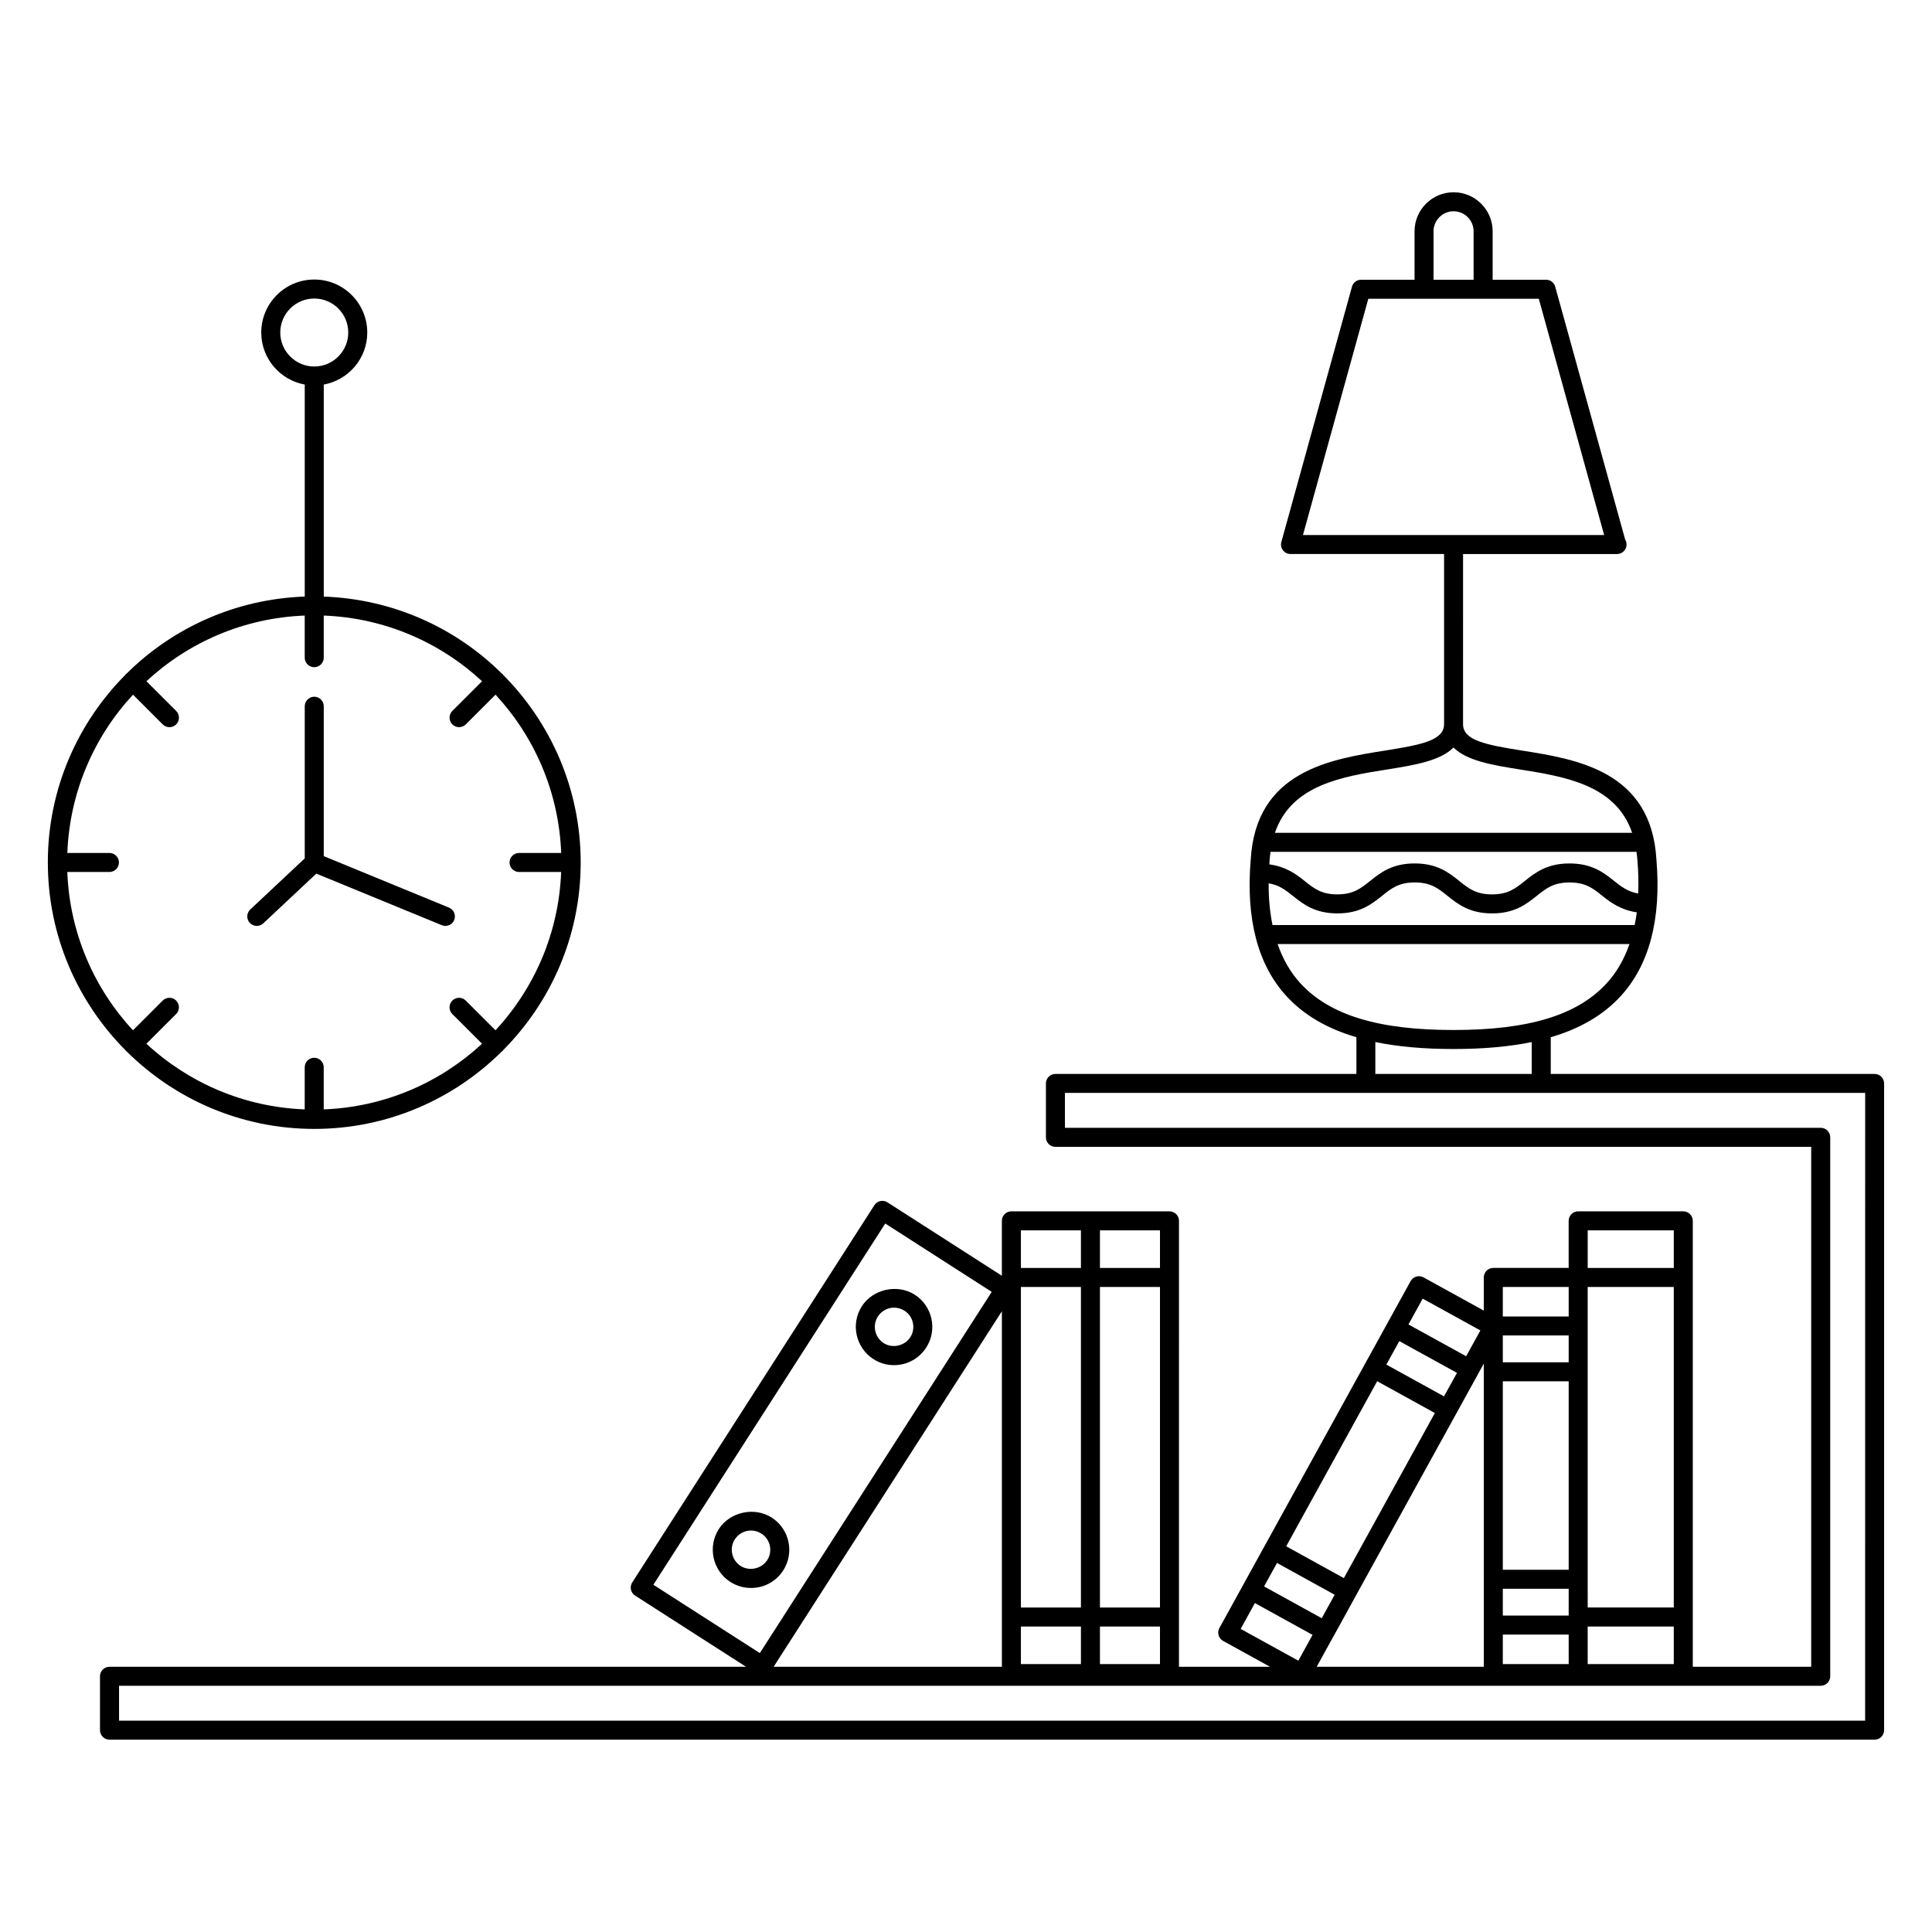
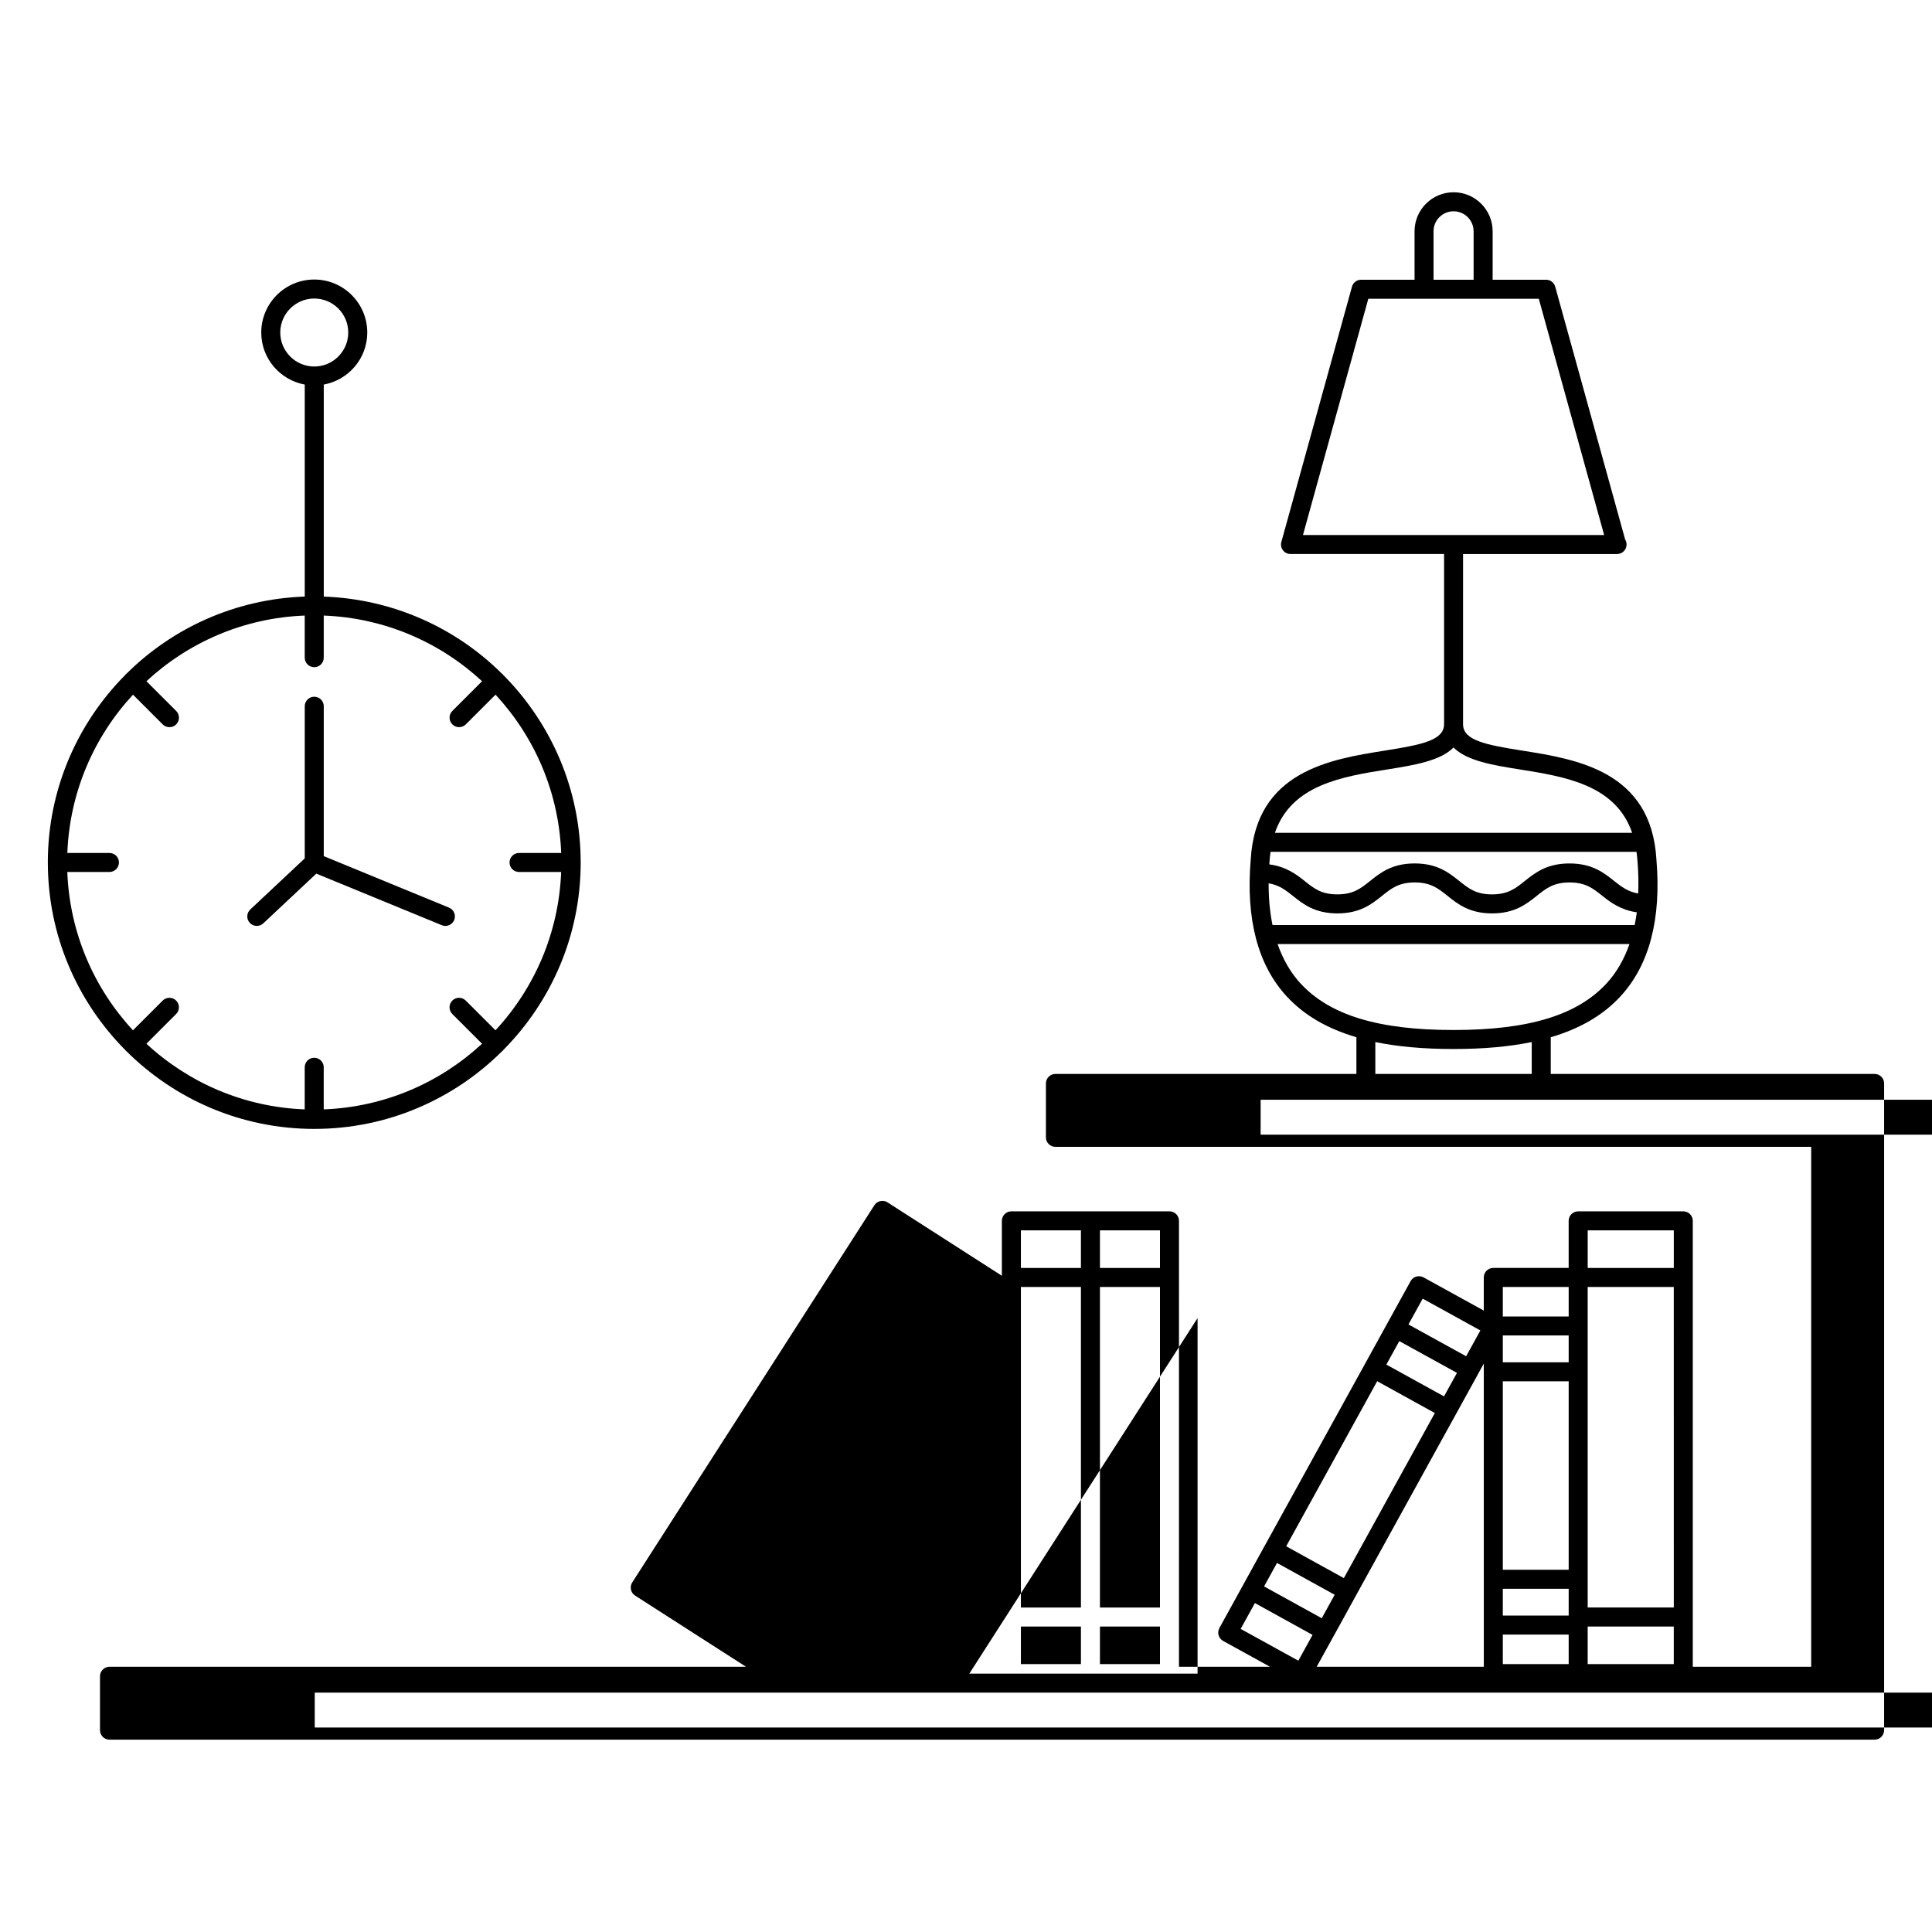
<svg xmlns="http://www.w3.org/2000/svg" fill="#000000" width="800px" height="800px" version="1.1" viewBox="144 144 512 512">
  <g>
-     <path d="m640.8 428.61h-85.836v-9.73c7.812-2.297 13.922-5.871 18.52-10.879 7.609-8.277 10.801-20.43 9.492-36.117v-0.004c0-0.004 0-0.016-0.004-0.02v-0.051c0-0.004-0.004-0.012-0.004-0.016-1.344-23.453-21.129-26.59-35.586-28.879-9.715-1.535-15.66-2.699-15.66-7.004l0.004-45.086h40.707 0.102c1.391 0 2.519-1.129 2.519-2.519 0-0.484-0.133-0.934-0.367-1.316l-18.539-67.008c-0.301-1.094-1.293-1.848-2.422-1.848h-14.16v-12.832c0-5.703-4.644-10.348-10.352-10.348-5.703 0-10.344 4.641-10.344 10.348v12.832h-14.16c-1.133 0-2.125 0.754-2.422 1.848l-18.715 67.652c-0.211 0.754-0.055 1.57 0.422 2.195 0.473 0.629 1.215 0.992 2 0.992h40.699v45.086c0 4.301-5.949 5.461-15.652 7.004-14.449 2.293-34.234 5.43-35.586 28.879 0 0.004-0.004 0.012-0.004 0.016v0.051c-0.004 0.004-0.004 0.016-0.004 0.02v0.004c-1.309 15.688 1.883 27.84 9.492 36.117 4.602 5.008 10.707 8.578 18.52 10.879v9.73h-79.762c-1.391 0-2.519 1.129-2.519 2.519v14.281c0 1.391 1.129 2.519 2.519 2.519h200.29v137.79h-31.383v-118.18c0-1.391-1.129-2.519-2.519-2.519h-27.855c-1.391 0-2.519 1.129-2.519 2.519v12.48h-19.977c-1.391 0-2.519 1.129-2.519 2.519v8.785l-15.965-8.801c-0.578-0.316-1.285-0.395-1.914-0.215-0.645 0.188-1.184 0.621-1.508 1.203l-38.594 70.008c-0.004 0.016-0.02 0.02-0.023 0.035l-5.856 10.637v0.004l-6.203 11.25c-0.324 0.586-0.402 1.273-0.215 1.914 0.188 0.645 0.621 1.184 1.203 1.508l12.426 6.848h-24.129v-13.191l0.004-89.984v-15c0-1.391-1.129-2.519-2.519-2.519h-41.898c-1.391 0-2.519 1.129-2.519 2.519v14.555l-30.309-19.453c-0.562-0.359-1.25-0.492-1.895-0.336-0.656 0.141-1.223 0.535-1.582 1.098l-64.172 99.969c-0.359 0.562-0.484 1.246-0.336 1.898 0.141 0.656 0.535 1.223 1.098 1.582l29.391 18.863h-168.68c-1.391 0-2.519 1.129-2.519 2.519v14.281c0 1.391 1.129 2.519 2.519 2.519h467.77c1.391 0 2.519-1.129 2.519-2.519v-171.39c0-1.391-1.129-2.516-2.519-2.516zm-116.9-223.31c0-2.926 2.383-5.309 5.305-5.309 2.934 0 5.316 2.383 5.316 5.309v12.832h-10.617v-12.832zm-17.281 17.871h45.176l17.32 62.613h-79.816zm71.324 148.98c0 0.012 0.012 0.02 0.012 0.035 0 0.012-0.004 0.02-0.004 0.035 0.258 3.023 0.293 5.856 0.191 8.57-2.715-0.473-4.402-1.75-6.375-3.32-2.731-2.18-5.824-4.648-11.84-4.648s-9.109 2.473-11.84 4.648c-2.481 1.984-4.438 3.551-8.691 3.551-4.238 0-6.191-1.566-8.672-3.547-2.727-2.18-5.809-4.656-11.82-4.656-6 0-9.094 2.473-11.82 4.648-2.481 1.984-4.434 3.551-8.68 3.551-4.238 0-6.191-1.566-8.672-3.551-2.301-1.844-4.973-3.805-9.34-4.394 0.02-0.293 0.02-0.562 0.047-0.855 0-0.012-0.004-0.023-0.004-0.035 0-0.016 0.012-0.023 0.012-0.035 0.051-0.848 0.156-1.621 0.262-2.41l96.977 0.008c0.102 0.785 0.211 1.562 0.258 2.406zm-97.738 5.93c2.731 0.469 4.43 1.742 6.402 3.324 2.719 2.18 5.809 4.656 11.82 4.656 6.012 0 9.105-2.473 11.828-4.656 2.473-1.984 4.434-3.547 8.672-3.547 4.238 0 6.191 1.566 8.672 3.547 2.727 2.18 5.809 4.656 11.82 4.656s9.109-2.473 11.84-4.648c2.481-1.984 4.438-3.551 8.691-3.551 4.254 0 6.207 1.566 8.691 3.551 2.266 1.809 4.891 3.738 9.129 4.367-0.145 1.16-0.348 2.273-0.57 3.367h-95.973c-0.691-3.387-1.051-7.059-1.023-11.066zm31.609-30.195c7.113-1.129 13.879-2.266 17.387-5.789 3.512 3.523 10.277 4.66 17.391 5.789 12.121 1.918 25.594 4.098 29.941 16.82h-94.668c4.356-12.727 17.828-14.902 29.949-16.82zm-29.238 46.293h93.254c-1.406 4.035-3.406 7.531-6.051 10.41-7.766 8.445-20.656 12.375-40.578 12.375s-32.812-3.93-40.578-12.375c-2.644-2.883-4.641-6.375-6.047-10.41zm25.902 25.977c5.984 1.23 12.852 1.844 20.723 1.844 7.871 0 14.738-0.613 20.723-1.844v8.449h-41.449v-8.449zm51.238 151.99h-17.457v-7.106h17.457zm-17.457 5.039h17.457v7.82h-17.457zm22.492-2.141h22.816v9.961h-22.816zm22.82-5.039h-22.816l-0.004-7.481v-77.465h22.816zm-27.855-10h-17.457v-49.949h17.457zm0-54.984h-17.457v-7.106h17.457zm27.855-34.961v9.961h-22.816v-9.961zm-27.855 15v7.82h-17.457v-7.82zm-38.688 3.094 15.285 8.43-3.769 6.836-15.289-8.422zm-38.609 70.043 15.281 8.43-3.426 6.219-15.285-8.43zm17.715 4.019-15.281-8.434 24.113-43.746 15.285 8.43zm14.695-62.809 15.285 8.422-3.438 6.223-15.281-8.422zm-38.27 69.422 15.281 8.434-3.769 6.836-15.285-8.422zm20.883 8.707c0.012-0.02 0.031-0.031 0.039-0.051l5.856-10.637c0.004-0.004 0.004-0.016 0.004-0.02l26.535-48.133 0.004-0.004 5.863-10.637c0-0.004 0-0.012 0.004-0.016l1.473-2.672v2.168l0.004 54.988v23.188h-44.289zm-82.895-2.492h15.91v9.961h-15.91zm20.949 0h15.91v9.961h-15.91zm15.91-5.039h-15.91v-84.945h15.91zm-20.949 0h-15.91v-84.945h15.91zm20.949-89.984h-15.91v-9.961h15.91zm-20.949-9.961v9.961h-15.91v-9.961zm-51.859-1.816 28.219 18.117-61.453 95.723-28.215-18.105zm30.91 23.25v94.223h-60.492zm228.77 108.5h-462.73v-9.246h450.96c1.391 0 2.519-1.129 2.519-2.519v-142.83c0-1.391-1.129-2.519-2.519-2.519h-200.29v-9.246h212.07z" />
-     <path d="m375.46 504.17c1.637 1.059 3.527 1.613 5.461 1.613 3.473 0 6.664-1.75 8.539-4.664 1.465-2.281 1.953-4.992 1.375-7.648-0.578-2.644-2.152-4.906-4.422-6.363-4.57-2.926-11.09-1.5-14.012 3.055-3.016 4.699-1.645 10.984 3.059 14.008zm1.188-11.281c0.941-1.473 2.551-2.348 4.297-2.348 0.973 0 1.926 0.281 2.754 0.812 1.145 0.734 1.93 1.863 2.223 3.199 0.293 1.336 0.047 2.695-0.691 3.844-1.473 2.281-4.742 3.027-7.043 1.543-2.367-1.531-3.062-4.695-1.539-7.051z" />
+     <path d="m640.8 428.61h-85.836v-9.73c7.812-2.297 13.922-5.871 18.52-10.879 7.609-8.277 10.801-20.43 9.492-36.117v-0.004c0-0.004 0-0.016-0.004-0.02v-0.051c0-0.004-0.004-0.012-0.004-0.016-1.344-23.453-21.129-26.59-35.586-28.879-9.715-1.535-15.66-2.699-15.66-7.004l0.004-45.086h40.707 0.102c1.391 0 2.519-1.129 2.519-2.519 0-0.484-0.133-0.934-0.367-1.316l-18.539-67.008c-0.301-1.094-1.293-1.848-2.422-1.848h-14.16v-12.832c0-5.703-4.644-10.348-10.352-10.348-5.703 0-10.344 4.641-10.344 10.348v12.832h-14.16c-1.133 0-2.125 0.754-2.422 1.848l-18.715 67.652c-0.211 0.754-0.055 1.57 0.422 2.195 0.473 0.629 1.215 0.992 2 0.992h40.699v45.086c0 4.301-5.949 5.461-15.652 7.004-14.449 2.293-34.234 5.43-35.586 28.879 0 0.004-0.004 0.012-0.004 0.016v0.051c-0.004 0.004-0.004 0.016-0.004 0.02v0.004c-1.309 15.688 1.883 27.84 9.492 36.117 4.602 5.008 10.707 8.578 18.52 10.879v9.73h-79.762c-1.391 0-2.519 1.129-2.519 2.519v14.281c0 1.391 1.129 2.519 2.519 2.519h200.29v137.79h-31.383v-118.18c0-1.391-1.129-2.519-2.519-2.519h-27.855c-1.391 0-2.519 1.129-2.519 2.519v12.48h-19.977c-1.391 0-2.519 1.129-2.519 2.519v8.785l-15.965-8.801c-0.578-0.316-1.285-0.395-1.914-0.215-0.645 0.188-1.184 0.621-1.508 1.203l-38.594 70.008c-0.004 0.016-0.02 0.02-0.023 0.035l-5.856 10.637v0.004l-6.203 11.25c-0.324 0.586-0.402 1.273-0.215 1.914 0.188 0.645 0.621 1.184 1.203 1.508l12.426 6.848h-24.129v-13.191l0.004-89.984v-15c0-1.391-1.129-2.519-2.519-2.519h-41.898c-1.391 0-2.519 1.129-2.519 2.519v14.555l-30.309-19.453c-0.562-0.359-1.25-0.492-1.895-0.336-0.656 0.141-1.223 0.535-1.582 1.098l-64.172 99.969c-0.359 0.562-0.484 1.246-0.336 1.898 0.141 0.656 0.535 1.223 1.098 1.582l29.391 18.863h-168.68c-1.391 0-2.519 1.129-2.519 2.519v14.281c0 1.391 1.129 2.519 2.519 2.519h467.77c1.391 0 2.519-1.129 2.519-2.519v-171.39c0-1.391-1.129-2.516-2.519-2.516zm-116.9-223.31c0-2.926 2.383-5.309 5.305-5.309 2.934 0 5.316 2.383 5.316 5.309v12.832h-10.617v-12.832zm-17.281 17.871h45.176l17.32 62.613h-79.816zm71.324 148.98c0 0.012 0.012 0.02 0.012 0.035 0 0.012-0.004 0.02-0.004 0.035 0.258 3.023 0.293 5.856 0.191 8.57-2.715-0.473-4.402-1.75-6.375-3.32-2.731-2.18-5.824-4.648-11.84-4.648s-9.109 2.473-11.84 4.648c-2.481 1.984-4.438 3.551-8.691 3.551-4.238 0-6.191-1.566-8.672-3.547-2.727-2.18-5.809-4.656-11.82-4.656-6 0-9.094 2.473-11.82 4.648-2.481 1.984-4.434 3.551-8.68 3.551-4.238 0-6.191-1.566-8.672-3.551-2.301-1.844-4.973-3.805-9.34-4.394 0.02-0.293 0.02-0.562 0.047-0.855 0-0.012-0.004-0.023-0.004-0.035 0-0.016 0.012-0.023 0.012-0.035 0.051-0.848 0.156-1.621 0.262-2.41l96.977 0.008c0.102 0.785 0.211 1.562 0.258 2.406zm-97.738 5.93c2.731 0.469 4.43 1.742 6.402 3.324 2.719 2.18 5.809 4.656 11.82 4.656 6.012 0 9.105-2.473 11.828-4.656 2.473-1.984 4.434-3.547 8.672-3.547 4.238 0 6.191 1.566 8.672 3.547 2.727 2.18 5.809 4.656 11.82 4.656s9.109-2.473 11.84-4.648c2.481-1.984 4.438-3.551 8.691-3.551 4.254 0 6.207 1.566 8.691 3.551 2.266 1.809 4.891 3.738 9.129 4.367-0.145 1.16-0.348 2.273-0.57 3.367h-95.973c-0.691-3.387-1.051-7.059-1.023-11.066zm31.609-30.195c7.113-1.129 13.879-2.266 17.387-5.789 3.512 3.523 10.277 4.66 17.391 5.789 12.121 1.918 25.594 4.098 29.941 16.82h-94.668c4.356-12.727 17.828-14.902 29.949-16.82zm-29.238 46.293h93.254c-1.406 4.035-3.406 7.531-6.051 10.41-7.766 8.445-20.656 12.375-40.578 12.375s-32.812-3.93-40.578-12.375c-2.644-2.883-4.641-6.375-6.047-10.41zm25.902 25.977c5.984 1.23 12.852 1.844 20.723 1.844 7.871 0 14.738-0.613 20.723-1.844v8.449h-41.449v-8.449zm51.238 151.99h-17.457v-7.106h17.457zm-17.457 5.039h17.457v7.82h-17.457zm22.492-2.141h22.816v9.961h-22.816zm22.82-5.039h-22.816l-0.004-7.481v-77.465h22.816zm-27.855-10h-17.457v-49.949h17.457zm0-54.984h-17.457v-7.106h17.457zm27.855-34.961v9.961h-22.816v-9.961zm-27.855 15v7.82h-17.457v-7.82zm-38.688 3.094 15.285 8.43-3.769 6.836-15.289-8.422zm-38.609 70.043 15.281 8.43-3.426 6.219-15.285-8.43zm17.715 4.019-15.281-8.434 24.113-43.746 15.285 8.43zm14.695-62.809 15.285 8.422-3.438 6.223-15.281-8.422zm-38.27 69.422 15.281 8.434-3.769 6.836-15.285-8.422zm20.883 8.707c0.012-0.02 0.031-0.031 0.039-0.051l5.856-10.637c0.004-0.004 0.004-0.016 0.004-0.02l26.535-48.133 0.004-0.004 5.863-10.637c0-0.004 0-0.012 0.004-0.016l1.473-2.672v2.168l0.004 54.988v23.188h-44.289zm-82.895-2.492h15.91v9.961h-15.91zm20.949 0h15.91v9.961h-15.91zm15.91-5.039h-15.91v-84.945h15.91zm-20.949 0h-15.91v-84.945h15.91zm20.949-89.984h-15.91v-9.961h15.91zm-20.949-9.961v9.961h-15.91v-9.961zzm30.91 23.25v94.223h-60.492zm228.77 108.5h-462.73v-9.246h450.96c1.391 0 2.519-1.129 2.519-2.519v-142.83c0-1.391-1.129-2.519-2.519-2.519h-200.29v-9.246h212.07z" />
    <path d="m351.56 560.18c1.465-2.281 1.949-4.992 1.371-7.644-0.578-2.641-2.152-4.906-4.43-6.367-4.574-2.938-11.082-1.496-14.008 3.043-3.019 4.711-1.648 11 3.059 14.016 1.637 1.047 3.527 1.602 5.461 1.602 3.477 0.012 6.672-1.734 8.547-4.648zm-4.242-2.727c-1.461 2.289-4.742 3.023-7.043 1.543-2.367-1.523-3.059-4.684-1.543-7.047 0.941-1.465 2.551-2.344 4.297-2.344 0.973 0 1.926 0.281 2.75 0.812 1.148 0.734 1.941 1.875 2.231 3.203 0.289 1.328 0.051 2.684-0.691 3.832z" />
    <path d="m156.68 372.57v0.016c0.004 19.383 7.863 36.949 20.555 49.723 0.051 0.059 0.07 0.133 0.121 0.188 0.051 0.055 0.125 0.074 0.188 0.121 12.773 12.695 30.348 20.555 49.742 20.555 19.387 0 36.965-7.863 49.734-20.551 0.059-0.051 0.133-0.074 0.191-0.125 0.055-0.059 0.074-0.133 0.125-0.191 12.688-12.766 20.547-30.336 20.551-49.715v-0.016-0.016c-0.004-19.375-7.863-36.945-20.547-49.711-0.051-0.059-0.074-0.137-0.133-0.195-0.055-0.059-0.133-0.082-0.195-0.125-12.207-12.137-28.84-19.77-47.211-20.426v-56.188c6.543-1.195 11.527-6.906 11.527-13.789 0-7.75-6.297-14.047-14.047-14.047-7.742 0-14.047 6.297-14.047 14.047 0 6.883 4.984 12.594 11.527 13.789v56.18c-18.379 0.656-35.004 8.293-47.219 20.426-0.059 0.051-0.133 0.07-0.191 0.125-0.059 0.055-0.074 0.133-0.125 0.191-12.691 12.766-20.547 30.34-20.551 49.715 0.004 0.012 0.004 0.016 0.004 0.02zm16.332-2.519h-11.168c0.621-16.172 7.098-30.832 17.402-41.953l7.875 7.875c0.492 0.492 1.137 0.734 1.785 0.734 0.645 0 1.289-0.246 1.785-0.734 0.984-0.984 0.984-2.578 0-3.562l-7.887-7.879c11.125-10.305 25.781-16.781 41.953-17.402v11.164c0 1.391 1.129 2.519 2.519 2.519s2.519-1.129 2.519-2.519v-11.164c16.172 0.621 30.832 7.098 41.957 17.402l-7.875 7.875c-0.984 0.984-0.984 2.578 0 3.562 0.492 0.492 1.137 0.734 1.785 0.734 0.645 0 1.289-0.246 1.785-0.734l7.875-7.875c10.305 11.125 16.781 25.781 17.402 41.953h-11.172c-1.391 0-2.519 1.129-2.519 2.519s1.129 2.519 2.519 2.519h11.16c-0.621 16.172-7.098 30.832-17.402 41.953l-7.879-7.875c-0.984-0.984-2.578-0.984-3.562 0-0.984 0.984-0.984 2.578 0 3.562l7.879 7.875c-11.125 10.305-25.785 16.781-41.957 17.402v-11.164c0-1.391-1.129-2.519-2.519-2.519-1.391 0-2.519 1.129-2.519 2.519v11.164c-16.172-0.621-30.832-7.094-41.953-17.402l7.879-7.875c0.984-0.984 0.984-2.578 0-3.562-0.984-0.984-2.578-0.984-3.562 0l-7.879 7.875c-10.305-11.117-16.781-25.781-17.402-41.953h11.164c1.391 0 2.519-1.129 2.519-2.519s-1.117-2.516-2.508-2.516zm45.262-137.93c0-4.969 4.039-9.008 9.008-9.008s9.008 4.039 9.008 9.008-4.039 9.008-9.008 9.008c-4.965 0-9.008-4.043-9.008-9.008z" />
    <path d="m212.05 389.38c0.621 0 1.238-0.227 1.723-0.68l14.051-13.18 33.258 13.668c0.312 0.125 0.637 0.191 0.957 0.191 0.988 0 1.93-0.59 2.328-1.562 0.527-1.285-0.086-2.754-1.371-3.285l-33.195-13.645v-39.73c0-1.391-1.129-2.519-2.519-2.519s-2.519 1.129-2.519 2.519v40.324l-14.438 13.543c-1.012 0.953-1.062 2.543-0.109 3.562 0.496 0.52 1.168 0.793 1.836 0.793z" />
  </g>
</svg>